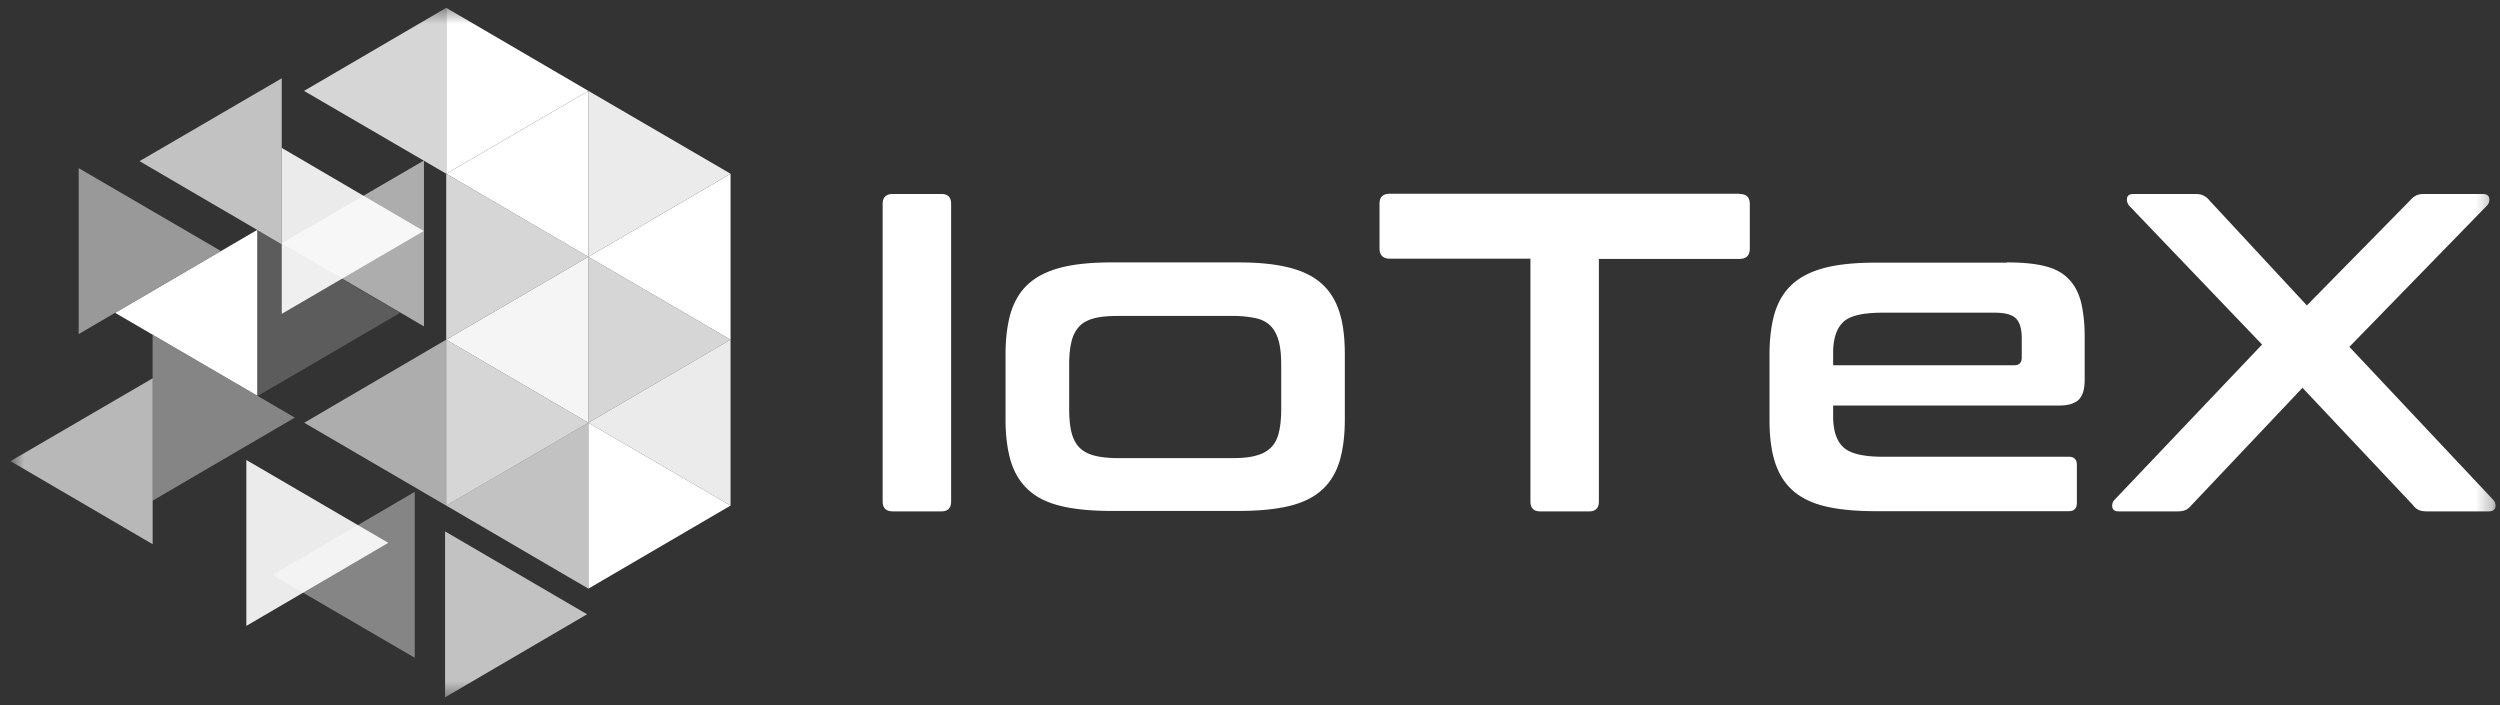
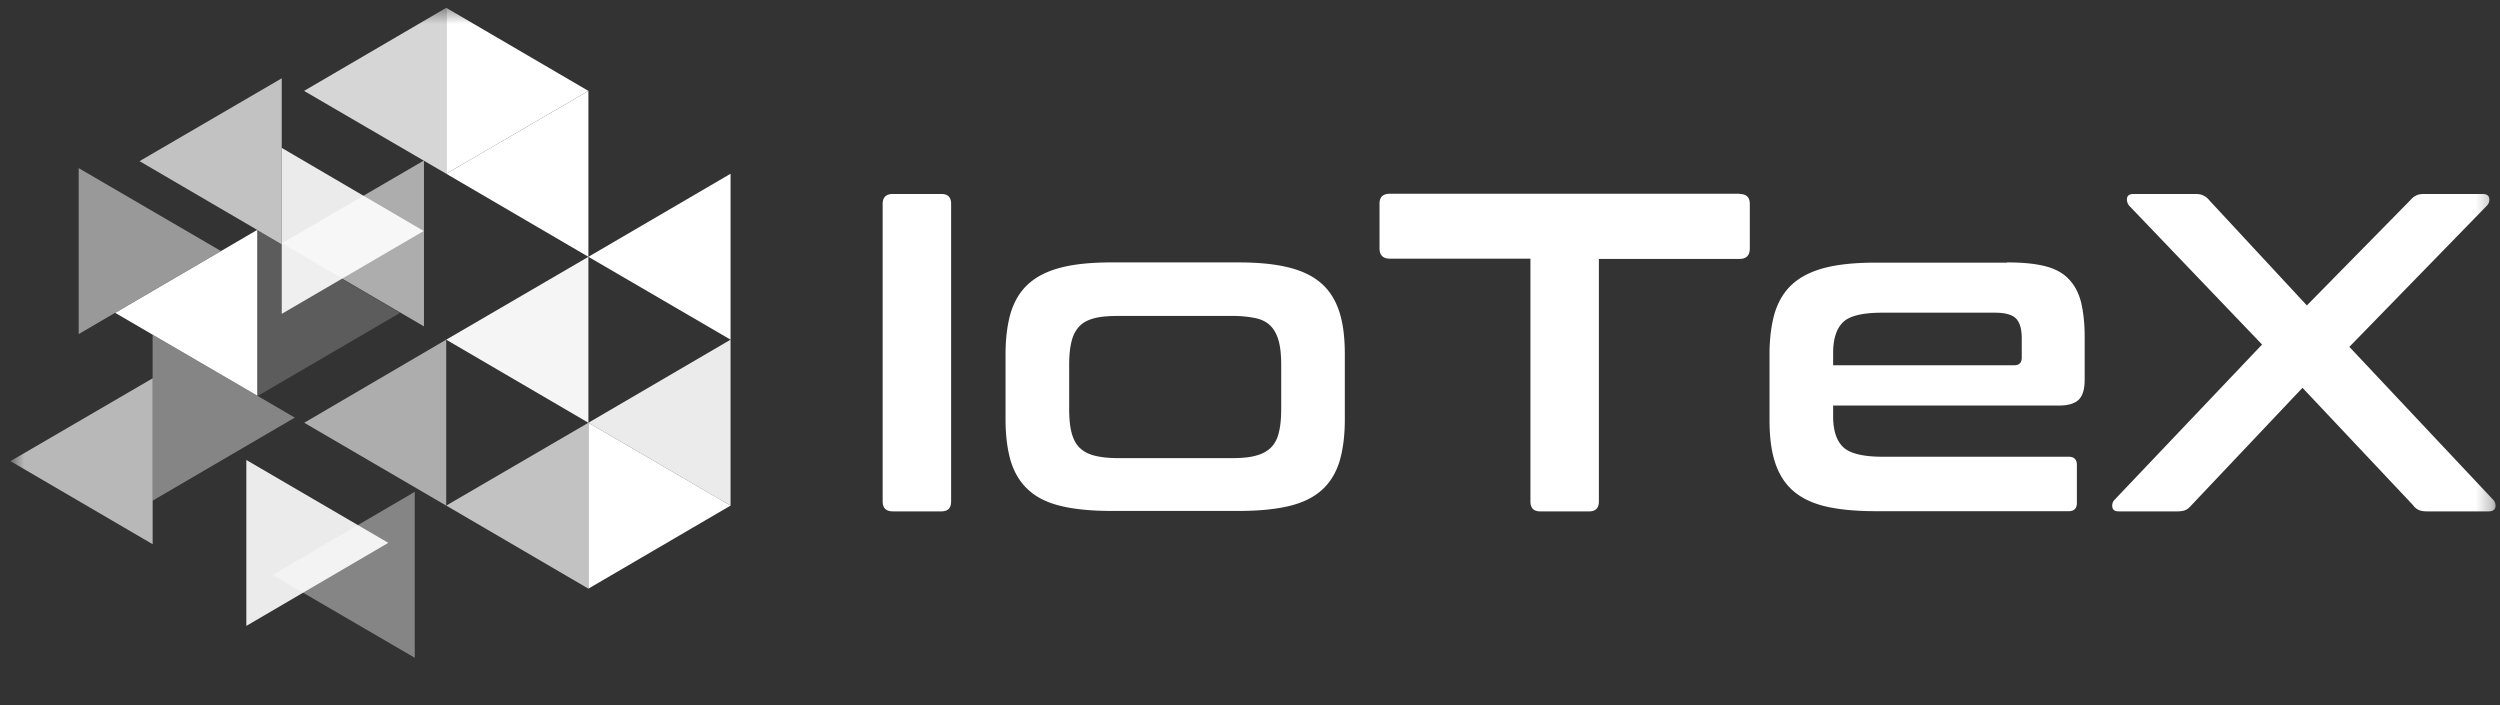
<svg xmlns="http://www.w3.org/2000/svg" width="156" height="44" fill="none">
  <rect width="100%" height="100%" fill="#333333" stroke="none" />
  <mask id="a" width="156" height="44" x="0" y="0" maskUnits="userSpaceOnUse" style="mask-type:luminance">
    <path fill="#fff" d="M155.724.459H.637v43.083h155.087z" />
  </mask>
  <g fill="#fff" mask="url(#a)">
    <path d="M58.733 12.104c.416 0 .617.203.617.624v18.557c0 .421-.201.625-.617.625h-3.01c-.43 0-.645-.204-.645-.625V12.728c0-.421.215-.624.645-.624zm18.547 4.271c1.248 0 2.294.102 3.154.32.86.217 1.534.551 2.05 1.016s.874 1.06 1.103 1.786c.23.726.33 1.597.33 2.614v4.066c0 1.016-.115 1.887-.33 2.613-.229.726-.587 1.322-1.103 1.786-.516.465-1.204.799-2.05 1.002-.86.203-1.906.305-3.153.305h-7.898c-1.262 0-2.322-.102-3.168-.305s-1.534-.537-2.035-1.002c-.517-.465-.875-1.06-1.104-1.786-.215-.726-.33-1.597-.33-2.613V22.11c0-1.017.115-1.888.33-2.614.23-.726.587-1.322 1.104-1.786.515-.465 1.19-.799 2.035-1.016.846-.218 1.906-.32 3.168-.32zm-10.564 9.104c0 .61.044 1.104.144 1.496s.258.712.487.944c.23.232.545.407.932.508s.889.16 1.476.16h7.124c.617 0 1.118-.044 1.505-.16.387-.101.703-.276.932-.508s.401-.552.487-.944c.1-.392.144-.9.144-1.496v-2.686c0-.58-.043-1.074-.144-1.466-.1-.393-.258-.712-.487-.959-.23-.247-.545-.42-.932-.508a7 7 0 0 0-1.505-.145h-7.124c-.602 0-1.089.043-1.476.145s-.703.261-.932.508-.401.567-.487.959c-.1.392-.144.885-.144 1.466zm41.827-13.375c.43 0 .645.204.645.625v2.773q0 .654-.645.654H99.77v15.13c0 .421-.2.625-.615.625h-3.04c-.415 0-.616-.204-.616-.625V16.141h-8.772q-.645 0-.645-.653v-2.774c0-.42.215-.624.645-.624h21.816zm16.696 4.271c.946 0 1.735.073 2.365.232s1.118.421 1.476.799q.538.544.775 1.438c.143.595.229 1.32.229 2.163v2.686c0 .61-.129 1.017-.387 1.264q-.387.348-1.204.348h-14.105v.683c0 .885.216 1.524.632 1.916.415.392 1.232.596 2.436.596h11.639c.329 0 .502.174.502.508v2.381c0 .334-.173.509-.502.509h-12.04c-1.262 0-2.322-.102-3.169-.305-.845-.204-1.518-.538-2.035-1.002-.515-.465-.874-1.06-1.103-1.786-.23-.726-.33-1.598-.33-2.614v-4.066c0-1.016.115-1.887.33-2.613.229-.727.588-1.322 1.103-1.787.517-.464 1.19-.798 2.035-1.016.847-.218 1.907-.32 3.169-.32h8.184zm-10.864 6.418h11.309q.473 0 .473-.48v-1.19c0-.58-.115-1.002-.359-1.248-.243-.247-.688-.363-1.333-.363h-7.009c-1.204 0-2.021.188-2.436.58s-.632 1.031-.632 1.931v.77zM154.9 12.104c.258 0 .401.087.43.275a.52.52 0 0 1-.158.465l-8.571 8.8 8.958 9.525c.129.13.187.29.157.465-.028.174-.171.276-.429.276h-3.827c-.229 0-.402-.03-.53-.087a.9.9 0 0 1-.359-.305l-6.895-7.319-6.923 7.319c-.129.145-.257.261-.372.305-.115.058-.301.087-.545.087h-3.626c-.244 0-.373-.087-.402-.276a.52.52 0 0 1 .158-.465l9.188-9.67-8.286-8.655a.6.6 0 0 1-.143-.465c.015-.174.158-.275.416-.275h3.827c.229 0 .401.029.53.101.13.058.258.16.359.29l6.092 6.564 6.45-6.563c.115-.131.23-.233.358-.29.129-.073.301-.102.53-.102zM27.844.488v10.353l8.872-5.169z" />
-     <path d="M36.715 5.672v10.353l8.872-5.184z" opacity=".9" />
-     <path d="M27.844 10.842v10.353l8.872-5.17z" opacity=".8" />
-     <path d="M36.715 16.025V26.38l8.872-5.184z" opacity=".8" />
-     <path d="M27.844 21.195V31.55l8.872-5.17z" opacity=".8" />
    <path d="M36.715 26.379v10.353l8.872-5.184z" />
    <path d="M4.91 10.492v10.354l8.873-5.184z" opacity=".5" />
    <path d="M16.106 14.34v10.353l8.858-5.17z" opacity=".2" />
    <path d="M9.523 20.889v10.353l8.873-5.184z" opacity=".4" />
    <path d="M15.371 28.703v10.353l8.858-5.183z" opacity=".9" />
-     <path d="M27.773 33.16v10.353l8.859-5.183z" opacity=".7" />
    <path d="M17.582 9.23v10.354l8.858-5.17z" opacity=".9" />
    <path d="M27.845.488v10.353l-8.872-5.169z" opacity=".8" />
    <path d="M17.58 4.887V15.24l-8.873-5.184z" opacity=".7" />
    <path d="M26.455 10.014v10.353l-8.873-5.184z" opacity=".6" />
    <path d="M16.06 14.34v10.353l-8.872-5.17z" />
    <path d="M27.843 21.195V31.55l-8.859-5.17z" opacity=".6" />
    <path d="M9.525 23.606v10.353L.652 28.775z" opacity=".65" />
    <path d="M45.587 10.842v10.353l-8.872-5.17z" />
    <path d="M36.716 16.025V26.38l-8.872-5.184z" opacity=".95" />
-     <path d="M45.587 21.195V31.55l-8.872-5.17z" opacity=".9" />
+     <path d="M45.587 21.195V31.55l-8.872-5.17" opacity=".9" />
    <path d="M36.716 26.379v10.353l-8.872-5.184z" opacity=".7" />
    <path d="M25.88 30.691v10.354l-8.872-5.17z" opacity=".4" />
    <path d="M36.716 5.672v10.353l-8.872-5.184z" />
  </g>
</svg>